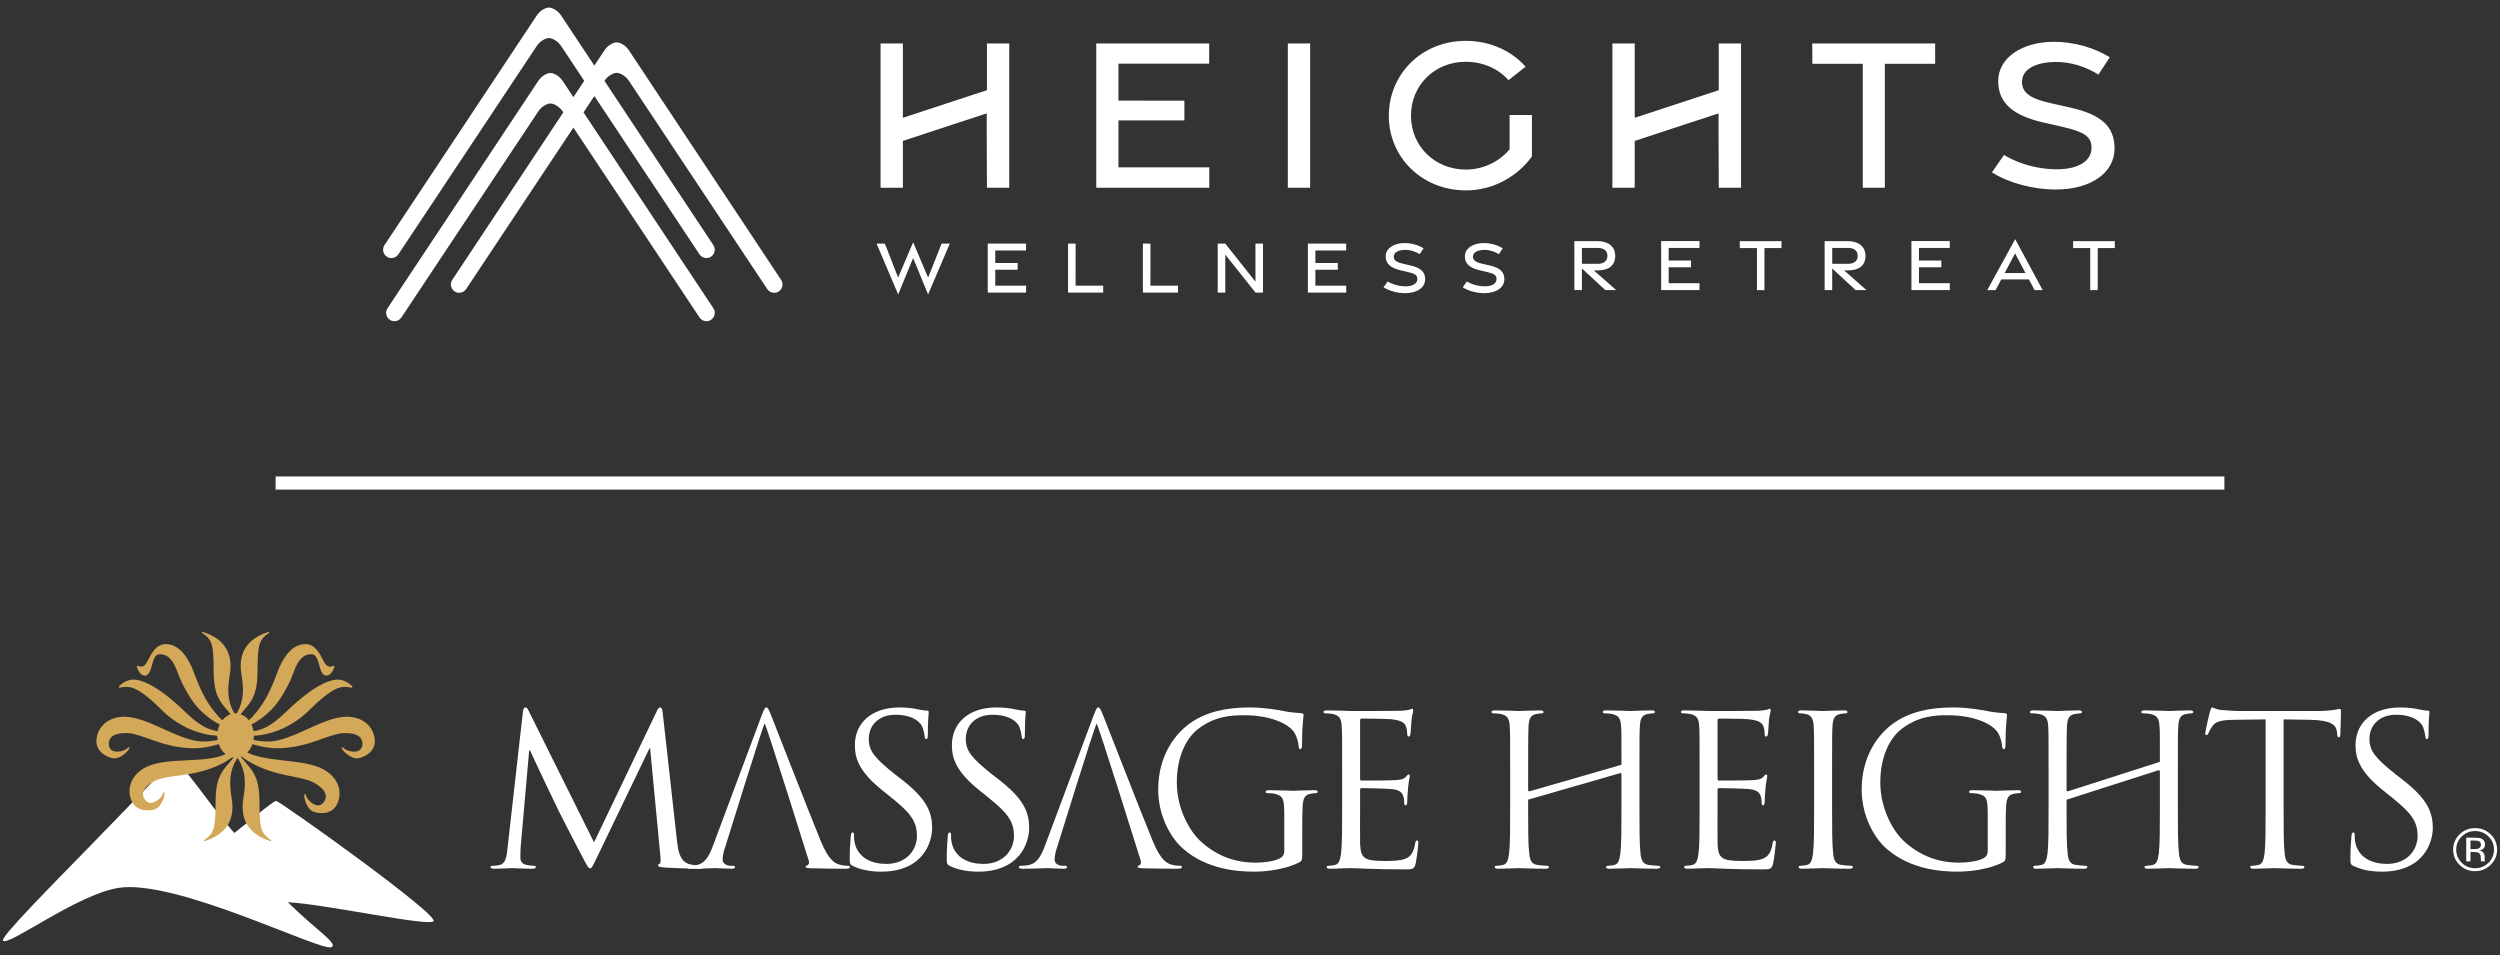
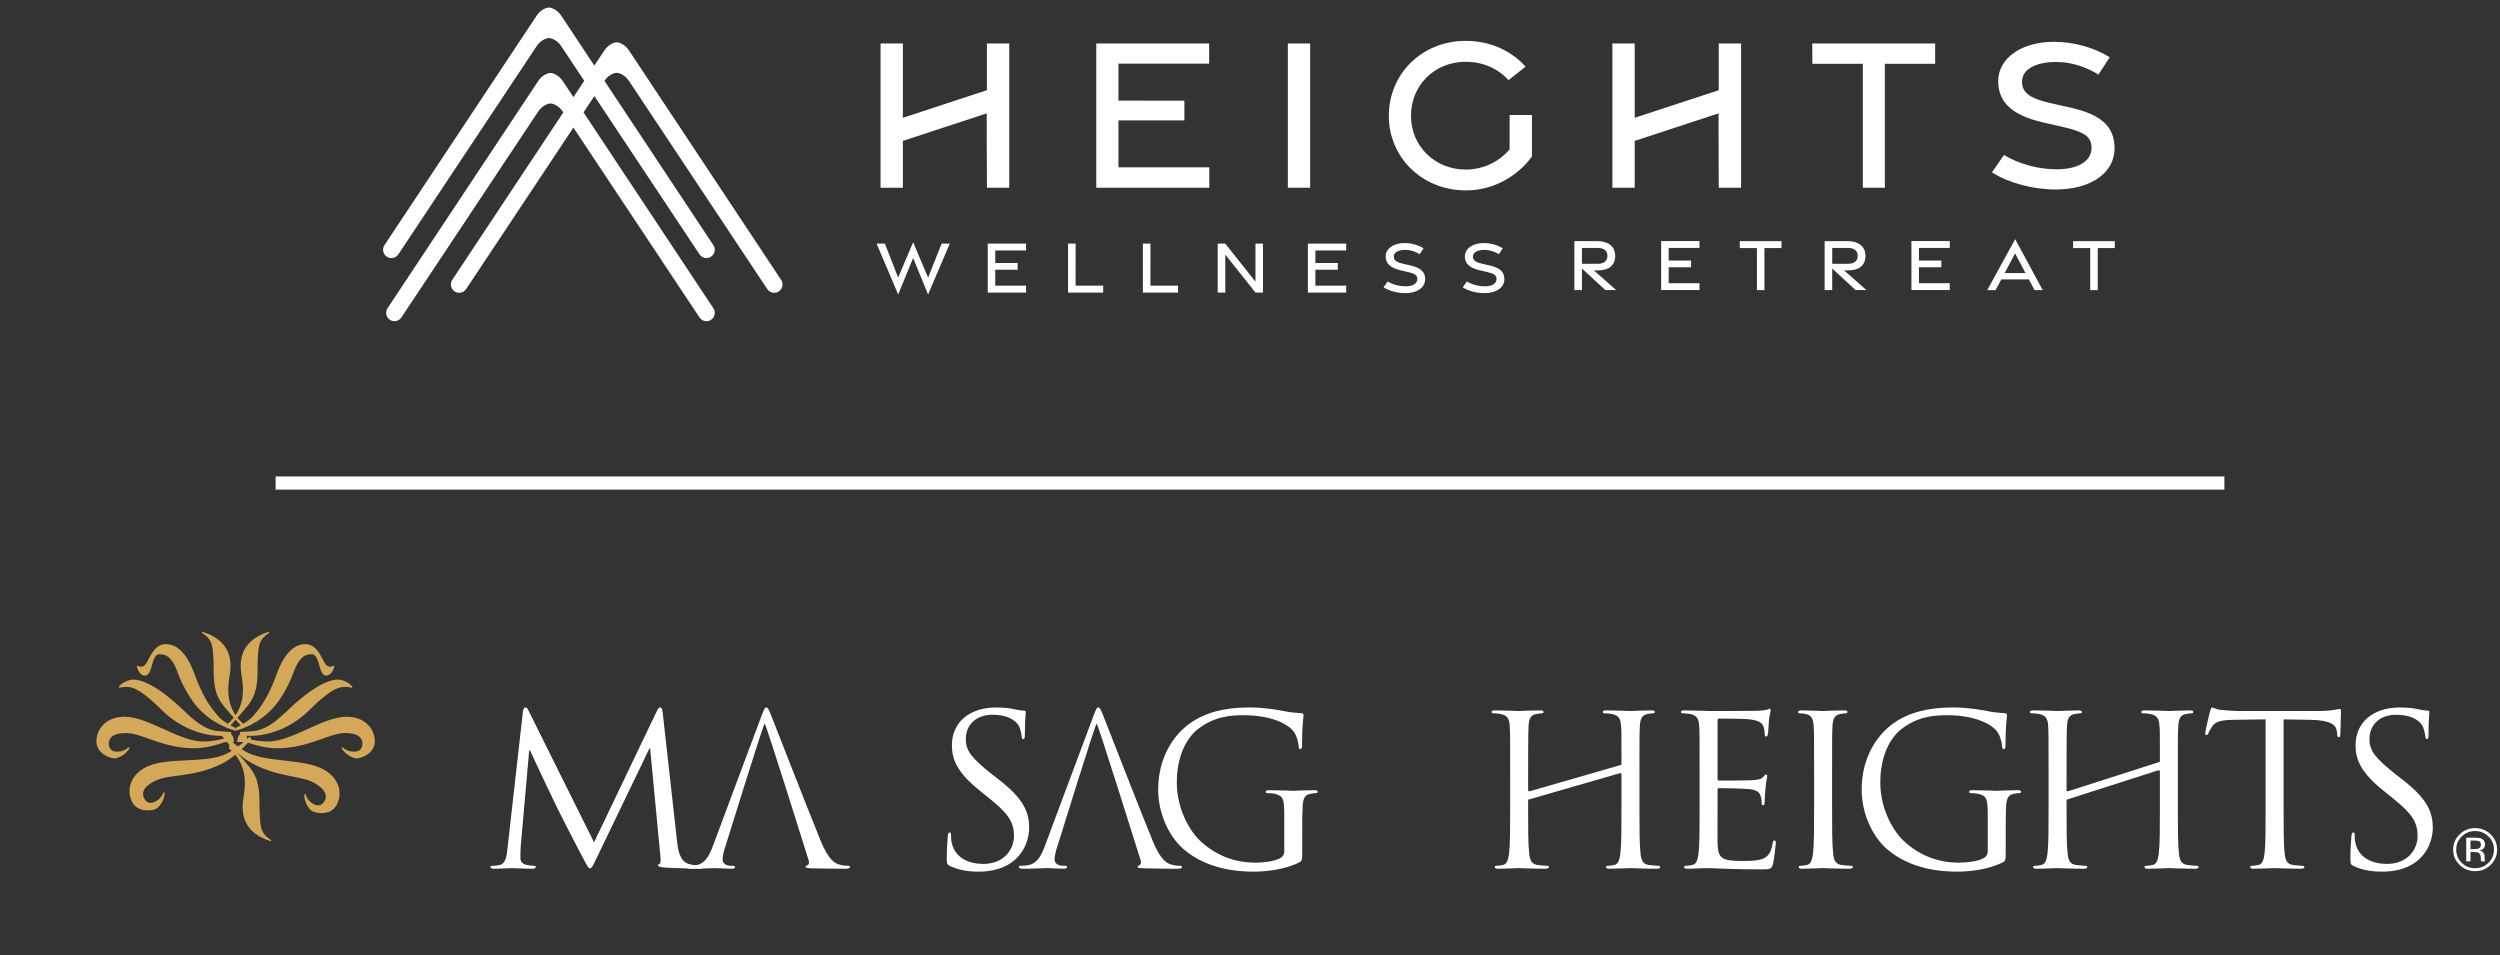
<svg xmlns="http://www.w3.org/2000/svg" width="322" height="123" viewBox="0 0 322 123" fill="none">
  <rect x="0" y="0" width="322" height="123" fill="#333333" stroke="none" />
  <g clip-path="url(#clip0_12362_45416)">
    <path d="M112.902 31.377H113.973L115.68 35.753L117.613 31.204L119.541 35.753L121.28 31.377H122.334L119.535 37.925L117.613 33.235L115.684 37.925L112.904 31.377H112.902ZM127.218 37.684H132.159V36.793H128.189V34.741H131.071V33.877L128.189 33.873V32.26H132.155V31.375H127.22V37.682L127.218 37.684ZM137.566 37.684H142.091V36.795H138.537L138.541 31.377H137.566V37.684ZM147.203 37.684H151.728V36.795H148.174L148.178 31.377H147.203V37.684ZM156.842 37.684H157.817V32.793L161.708 37.684H162.674V31.377H161.704V36.278L157.813 31.377H156.84V37.684H156.842ZM168.452 37.684H173.393V36.793H169.422V34.741H172.305V33.877L169.422 33.873V32.26H173.388V31.375H168.454V37.682L168.452 37.684ZM178.2 37.01C178.934 37.475 179.999 37.764 181.021 37.759C182.53 37.755 183.565 37.027 183.561 35.956C183.557 34.996 182.969 34.481 181.626 34.18L180.735 33.979C179.907 33.789 179.517 33.548 179.513 33.061C179.507 32.501 180.112 32.193 180.98 32.185C181.662 32.181 182.3 32.394 182.856 32.737L183.352 31.98C182.699 31.576 181.808 31.3 180.892 31.304C179.501 31.312 178.469 32.011 178.474 33.034C178.478 33.963 179.103 34.525 180.455 34.831L181.287 35.021C182.212 35.234 182.567 35.431 182.555 35.96C182.542 36.536 181.946 36.87 181.065 36.879C180.262 36.885 179.4 36.657 178.727 36.253L178.2 37.013M188.399 37.01C189.133 37.475 190.198 37.764 191.221 37.759C192.727 37.755 193.765 37.027 193.761 35.956C193.756 34.996 193.169 34.481 191.826 34.18L190.935 33.979C190.106 33.789 189.717 33.548 189.713 33.061C189.707 32.501 190.311 32.193 191.179 32.185C191.861 32.181 192.499 32.394 193.056 32.737L193.551 31.98C192.899 31.576 192.008 31.3 191.091 31.304C189.7 31.312 188.669 32.011 188.673 33.034C188.677 33.963 189.303 34.525 190.654 34.831L191.487 35.021C192.411 35.234 192.767 35.431 192.754 35.96C192.742 36.536 192.146 36.87 191.265 36.879C190.462 36.885 189.6 36.657 188.926 36.253L188.399 37.013M203.753 31.934H205.811C206.539 31.934 207.037 32.27 207.037 32.954C207.037 33.639 206.537 33.977 205.811 33.977H203.753V31.934ZM208.167 37.364L205.286 34.825H205.811C207.194 34.825 208.037 34.201 208.037 32.956C208.037 31.712 207.112 31.057 205.736 31.057H202.778V37.364H203.753V34.58L206.769 37.364H208.165H208.167ZM213.955 31.057V37.364H218.896V36.473H214.925V34.421H217.808V33.557L214.925 33.553V31.938H218.891V31.053H213.957L213.955 31.057ZM224.083 31.057L224.09 31.948H226.294V37.366H227.259V31.948H229.457V31.057H224.083ZM235.99 31.934H238.048C238.776 31.934 239.274 32.27 239.274 32.954C239.274 33.639 238.774 33.977 238.048 33.977H235.99V31.934ZM240.401 37.364L237.521 34.825H238.046C239.429 34.825 240.272 34.201 240.272 32.956C240.272 31.712 239.347 31.057 237.971 31.057H235.013V37.364H235.988V34.58L239.004 37.364H240.399H240.401ZM246.192 31.057V37.364H251.132V36.473H247.162V34.421H250.045V33.557L247.162 33.553V31.938H251.128V31.053H246.194L246.192 31.057ZM258.201 35.17H260.884L259.546 32.634L258.201 35.17ZM259.556 30.804L263.1 37.368H262.049L261.319 35.983H257.768L257.027 37.368H255.956L259.554 30.804H259.556ZM267.013 31.057L267.017 31.948H269.222V37.366H270.187V31.948H272.387V31.057H267.013ZM141.198 24.177H155.755V21.554H144.057V15.509H152.548V12.969L144.057 12.957V8.202H155.74V5.594H141.2V24.175L141.198 24.177ZM165.873 24.179H168.747V5.598H165.873V24.179ZM178.879 14.913C178.879 20.261 183.143 24.522 188.824 24.522C192.334 24.522 195.434 22.73 197.312 20.159V14.814H194.438V19.23C193.037 20.914 190.905 21.841 188.818 21.841C184.814 21.841 181.735 18.839 181.735 14.909C181.735 10.978 184.776 7.957 188.78 7.957C191.035 7.957 192.984 8.855 194.296 10.325L196.497 8.589C194.675 6.55 191.964 5.263 188.788 5.263C183.107 5.263 178.882 9.545 178.882 14.913M239.927 24.179H242.767V8.219H249.248V5.596H233.417L233.434 8.219H239.927V24.177V24.179ZM264.878 24.403C269.318 24.389 272.37 22.247 272.356 19.092C272.341 16.26 270.611 14.747 266.66 13.858L264.039 13.268C261.598 12.71 260.449 12.001 260.435 10.564C260.418 8.911 262.196 8.006 264.754 7.98C266.76 7.966 268.641 8.6 270.281 9.604L271.739 7.374C269.816 6.186 267.193 5.37 264.488 5.385C260.391 5.408 257.351 7.466 257.368 10.484C257.383 13.218 259.221 14.877 263.198 15.779L265.652 16.339C268.379 16.967 269.425 17.544 269.387 19.105C269.35 20.799 267.595 21.784 264.999 21.807C262.633 21.826 260.096 21.155 258.111 19.964L256.561 22.201C258.723 23.566 261.857 24.418 264.875 24.407L264.878 24.403ZM127.116 5.598V11.618L116.291 15.174V5.598H113.417V24.179H116.291V18.149L127.091 14.603V17.166L127.116 24.179H129.99V5.598H127.116ZM221.376 5.598V11.618L210.551 15.174V5.598H207.677V24.179H210.551V18.149L221.351 14.603V17.166L221.376 24.179H224.251V5.598H221.376ZM50.805 41.37C51.163 41.37 51.497 41.192 51.696 40.893C56.344 33.902 69.33 14.348 69.33 14.348C69.637 13.883 70.06 13.572 70.52 13.398C70.763 13.308 71.032 13.308 71.275 13.398C71.737 13.57 72.16 13.883 72.468 14.348C72.468 14.348 85.453 33.902 90.101 40.893C90.3 41.192 90.635 41.37 90.993 41.37C91.848 41.37 92.358 40.418 91.886 39.707L72.468 10.417C72.16 9.953 71.737 9.641 71.275 9.468C71.032 9.378 70.763 9.378 70.52 9.468C70.058 9.639 69.637 9.953 69.33 10.417L49.912 39.705C49.439 40.416 49.951 41.368 50.805 41.368V41.37ZM50.414 33.239C50.771 33.239 51.106 33.063 51.305 32.764C55.771 26.049 69.135 5.922 69.135 5.922C69.443 5.458 69.863 5.146 70.326 4.972C70.568 4.882 70.838 4.882 71.081 4.972C71.543 5.144 71.963 5.458 72.271 5.922C72.271 5.922 85.635 26.049 90.101 32.764C90.3 33.063 90.633 33.239 90.99 33.239C91.846 33.239 92.356 32.287 91.884 31.576L72.271 1.994C71.963 1.529 71.543 1.218 71.081 1.044C70.838 0.954 70.568 0.954 70.326 1.044C69.863 1.216 69.443 1.529 69.135 1.994L49.52 31.576C49.048 32.289 49.558 33.239 50.414 33.239ZM59.145 37.711C59.502 37.711 59.837 37.535 60.036 37.236C64.506 30.513 77.862 10.403 77.862 10.403C78.17 9.938 78.59 9.627 79.052 9.453C79.295 9.363 79.563 9.363 79.808 9.453C80.27 9.625 80.69 9.938 81 10.403C81 10.403 94.356 30.515 98.826 37.236C99.025 37.535 99.358 37.711 99.715 37.711C100.571 37.711 101.081 36.759 100.608 36.048L80.998 6.472C80.69 6.008 80.268 5.696 79.805 5.523C79.563 5.433 79.293 5.433 79.05 5.523C78.588 5.694 78.168 6.008 77.86 6.472L58.252 36.048C57.779 36.761 58.291 37.711 59.145 37.711Z" fill="white" />
  </g>
  <line x1="286.5" y1="62.214" x2="35.5" y2="62.214" stroke="white" stroke-width="1.694" />
-   <path fill-rule="evenodd" clip-rule="evenodd" d="M35.57 103.157C35.161 103.168 31.821 106.028 30.179 107.286C26.556 103.202 23.55 98.14 22.368 98.12C22.039 98.114 17.296 103.125 12.009 108.547C6.293 114.408 0.029 120.728 0.388 121.156C1.054 121.948 9.846 115.248 15.225 114.364C22.599 113.151 41.301 122.59 42.679 121.997C43.651 121.58 40.694 119.782 37.071 116.205C41.909 116.456 55.051 119.339 55.834 118.669C56.723 117.907 35.979 103.147 35.57 103.157Z" fill="white" />
-   <path fill-rule="evenodd" clip-rule="evenodd" d="M31.683 96.391C31.32 96.754 29.651 98.06 29.651 100.814C29.651 102.264 29.941 102.917 29.941 103.932C29.941 106.614 28.126 107.775 26.311 108.355L26.239 108.246C26.674 107.92 27.291 107.557 27.546 106.614C27.691 106.035 27.763 104.875 27.763 103.859C27.763 101.757 27.836 100.307 29.07 98.784C30.485 97.043 31.392 96.174 31.683 95.885V96.391Z" fill="#D4A859" />
  <path fill-rule="evenodd" clip-rule="evenodd" d="M29.506 95.885C29.797 96.174 30.703 97.043 32.119 98.784C33.354 100.307 33.425 101.757 33.425 103.859C33.425 104.875 33.498 106.035 33.644 106.614C33.898 107.557 34.515 107.92 34.95 108.246L34.878 108.355C33.062 107.775 31.249 106.614 31.249 103.932C31.249 102.917 31.538 102.264 31.538 100.814C31.538 98.06 29.869 96.754 29.506 96.391V95.885Z" fill="#D4A859" />
  <path fill-rule="evenodd" clip-rule="evenodd" d="M32.359 95.201C32.038 95.529 30.53 97.361 28.659 98.32C24.977 100.206 21.757 99.656 19.948 100.583C18.205 101.476 18.31 102.318 18.575 102.835C18.774 103.222 19.233 103.638 19.944 103.274C20.59 102.944 20.877 102.551 21.068 102.047L21.213 102.094C21.206 102.953 20.599 103.916 20.082 104.18C19.566 104.446 17.718 104.658 17.022 103.305C16.292 101.885 16.663 99.903 18.793 98.811C21.507 97.422 26.517 98.44 29.23 97.05C30.715 96.289 31.55 95.373 32.194 94.88L32.359 95.201Z" fill="#D4A859" />
  <path fill-rule="evenodd" clip-rule="evenodd" d="M31.797 95.578H30.564C30.564 94.708 30.927 94.346 31.797 94.272V95.578ZM31.436 93.838C31.144 93.548 30.238 92.678 28.822 90.937C27.588 89.415 27.515 87.965 27.515 85.862C27.515 84.847 27.443 83.688 27.298 83.107C27.043 82.165 26.426 81.803 25.991 81.475L26.063 81.367C27.878 81.947 29.694 83.107 29.694 85.79C29.694 86.805 29.402 87.458 29.402 88.908C29.402 91.663 31.072 92.968 31.436 93.331L31.436 93.838ZM30.344 94.128C28.167 93.476 26.861 92.533 25.772 91.446C24.61 90.322 23.449 88.183 22.868 86.587C22.069 84.339 21.125 84.267 20.545 84.267C20.255 84.267 19.892 84.412 19.602 85.573C19.347 86.587 19.094 87.022 18.658 87.022C18.077 87.022 17.714 86.261 17.606 85.826L17.714 85.717C17.823 85.826 18.004 85.862 18.149 85.862C18.585 85.862 18.803 85.573 19.166 84.847C19.783 83.615 20.4 82.963 21.343 82.963C22.795 82.963 24.066 84.122 25.046 86.805C26.062 89.56 26.933 90.937 28.167 92.315C28.748 92.968 30.054 93.62 30.344 93.765L30.344 94.128ZM29.764 95.288C29.33 95.433 27.151 96.376 25.047 96.376C20.908 96.376 18.295 94.418 16.262 94.418C14.303 94.418 14.012 95.216 14.012 95.795C14.012 96.23 14.229 96.811 15.029 96.811C15.755 96.811 16.19 96.593 16.59 96.23L16.698 96.339C16.299 97.101 15.318 97.681 14.739 97.681C14.158 97.681 12.416 97.028 12.416 95.505C12.416 93.911 13.649 92.315 16.045 92.315C19.094 92.315 23.085 95.505 26.135 95.505C27.805 95.505 28.966 95.07 29.764 94.926L29.764 95.288ZM29.764 94.635C29.33 94.708 28.966 94.78 28.531 94.78C25.409 94.78 22.651 93.258 20.836 91.446C18.223 88.835 17.061 88.472 16.335 88.472C15.828 88.472 15.573 88.546 15.391 88.581L15.281 88.472C15.573 88.037 16.481 87.53 17.134 87.53C18.295 87.53 20.327 88.327 23.667 91.518C25.119 92.895 26.57 94.201 28.604 94.201C28.821 94.201 29.184 94.272 29.764 94.272V94.635Z" fill="#D4A859" />
  <path fill-rule="evenodd" clip-rule="evenodd" d="M28.708 94.386C29.317 94.919 30.09 95.889 31.523 96.746C34.139 98.311 39.206 97.62 41.821 99.185C43.876 100.414 44.116 102.416 43.295 103.784C42.512 105.09 40.682 104.757 40.184 104.458C39.686 104.162 39.142 103.16 39.192 102.303L39.341 102.265C39.497 102.781 39.76 103.191 40.382 103.563C41.066 103.973 41.552 103.587 41.776 103.214C42.075 102.716 42.235 101.882 40.553 100.877C38.81 99.835 35.56 100.174 32.011 98.052C30.204 96.972 28.82 95.046 28.521 94.698L28.708 94.386Z" fill="#D4A859" />
  <path fill-rule="evenodd" clip-rule="evenodd" d="M28.894 94.272C29.764 94.346 30.128 94.708 30.128 95.578H28.894V94.272ZM29.256 93.331C29.62 92.968 31.289 91.663 31.289 88.908C31.289 87.458 31 86.805 31 85.79C31 83.107 32.813 81.947 34.629 81.367L34.701 81.475C34.265 81.803 33.649 82.165 33.393 83.107C33.248 83.688 33.176 84.847 33.176 85.862C33.176 87.965 33.104 89.415 31.871 90.937C30.454 92.678 29.547 93.548 29.256 93.838V93.331ZM30.344 93.765C30.635 93.62 31.942 92.968 32.523 92.315C33.757 90.937 34.628 89.56 35.644 86.805C36.625 84.122 37.895 82.963 39.347 82.963C40.289 82.963 40.907 83.615 41.525 84.847C41.889 85.573 42.105 85.862 42.541 85.862C42.686 85.862 42.867 85.827 42.976 85.717L43.085 85.827C42.976 86.261 42.612 87.022 42.032 87.022C41.597 87.022 41.343 86.587 41.088 85.573C40.797 84.412 40.434 84.267 40.145 84.267C39.565 84.267 38.62 84.339 37.821 86.587C37.241 88.183 36.08 90.322 34.918 91.446C33.83 92.533 32.523 93.476 30.344 94.128L30.344 93.765ZM30.926 94.926C31.724 95.07 32.886 95.505 34.556 95.505C37.605 95.505 41.597 92.315 44.647 92.315C47.042 92.315 48.276 93.911 48.276 95.505C48.276 97.028 46.533 97.681 45.953 97.681C45.371 97.681 44.392 97.101 43.993 96.339L44.102 96.23C44.501 96.593 44.936 96.811 45.662 96.811C46.462 96.811 46.679 96.23 46.679 95.795C46.679 95.216 46.388 94.418 44.428 94.418C42.396 94.418 39.782 96.376 35.644 96.376C33.538 96.376 31.362 95.433 30.926 95.288L30.926 94.926ZM30.926 94.272C31.507 94.272 31.871 94.201 32.087 94.201C34.12 94.201 35.572 92.895 37.024 91.518C40.363 88.327 42.396 87.53 43.557 87.53C44.21 87.53 45.118 88.037 45.408 88.472L45.299 88.581C45.118 88.546 44.863 88.472 44.356 88.472C43.63 88.472 42.468 88.835 39.855 91.446C38.039 93.258 35.281 94.78 32.16 94.78C31.724 94.78 31.362 94.708 30.926 94.635V94.272Z" fill="#D4A859" />
-   <path fill-rule="evenodd" clip-rule="evenodd" d="M32.701 94.737C32.701 96.313 31.646 97.59 30.345 97.59C29.046 97.59 27.991 96.313 27.991 94.737C27.991 93.162 29.046 91.885 30.345 91.885C31.646 91.885 32.701 93.162 32.701 94.737Z" fill="#D4A859" />
  <path fill-rule="evenodd" clip-rule="evenodd" d="M87.209 108.412C87.32 109.382 87.512 110.894 88.698 111.272C89.497 111.515 90.214 111.515 90.49 111.515C90.629 111.515 90.712 111.542 90.712 111.651C90.712 111.813 90.462 111.893 90.132 111.893C89.525 111.893 86.548 111.813 85.527 111.731C84.894 111.676 84.756 111.593 84.756 111.46C84.756 111.354 84.811 111.299 84.949 111.272C85.087 111.246 85.115 110.786 85.059 110.3L83.735 96.382H83.653L76.898 110.408C76.318 111.593 76.235 111.838 75.988 111.838C75.795 111.838 75.657 111.569 75.134 110.597C74.416 109.275 72.045 104.609 71.907 104.34C71.66 103.851 68.573 97.377 68.269 96.65H68.158L67.056 109.167C67.028 109.602 67.028 110.086 67.028 110.545C67.028 110.947 67.332 111.299 67.744 111.38C68.213 111.488 68.627 111.515 68.793 111.515C68.902 111.515 69.014 111.569 69.014 111.651C69.014 111.838 68.847 111.893 68.517 111.893C67.497 111.893 66.174 111.813 65.952 111.813C65.704 111.813 64.381 111.893 63.637 111.893C63.362 111.893 63.169 111.838 63.169 111.651C63.169 111.569 63.306 111.515 63.444 111.515C63.665 111.515 63.857 111.515 64.272 111.434C65.18 111.272 65.264 110.221 65.374 109.197L67.359 91.607C67.414 91.31 67.497 91.122 67.663 91.122C67.829 91.122 67.938 91.228 68.075 91.525L76.512 108.494L84.617 91.551C84.729 91.31 84.838 91.122 85.031 91.122C85.224 91.122 85.307 91.336 85.362 91.849L87.209 108.412Z" fill="white" />
  <path fill-rule="evenodd" clip-rule="evenodd" d="M98.093 92.173C98.424 91.284 98.532 91.122 98.699 91.122C98.865 91.122 98.974 91.256 99.304 92.092C99.718 93.116 104.046 104.259 105.728 108.358C106.722 110.76 107.52 111.191 108.098 111.354C108.515 111.488 108.928 111.515 109.203 111.515C109.367 111.515 109.478 111.542 109.478 111.676C109.478 111.838 109.23 111.893 108.928 111.893C108.515 111.893 106.502 111.893 104.599 111.838C104.075 111.813 103.771 111.813 103.771 111.651C103.771 111.542 103.854 111.488 103.964 111.46C104.131 111.407 104.295 111.164 104.131 110.732C104.131 110.732 98.647 93.192 98.488 93.194C98.33 93.194 93.461 108.925 93.461 108.925C93.213 109.602 93.075 110.246 93.075 110.732C93.075 111.272 93.653 111.515 94.121 111.515H94.397C94.591 111.515 94.673 111.569 94.673 111.676C94.673 111.838 94.508 111.893 94.26 111.893C93.598 111.893 92.413 111.813 92.11 111.813C91.806 111.813 90.289 111.893 88.994 111.893C88.636 111.893 88.47 111.838 88.47 111.676C88.47 111.569 88.58 111.515 88.718 111.515C88.912 111.515 89.298 111.488 89.517 111.46C90.786 111.299 91.338 110.275 91.834 108.925L98.093 92.173Z" fill="white" />
  <path fill-rule="evenodd" clip-rule="evenodd" d="M140.852 92.173C141.182 91.284 141.291 91.122 141.458 91.122C141.623 91.122 141.733 91.256 142.064 92.092C142.478 93.116 146.806 104.259 148.488 108.358C149.481 110.76 150.28 111.191 150.859 111.354C151.272 111.488 151.688 111.515 151.961 111.515C152.127 111.515 152.239 111.542 152.239 111.676C152.239 111.838 151.989 111.893 151.688 111.893C151.272 111.893 149.26 111.893 147.358 111.838C146.834 111.813 146.531 111.813 146.531 111.651C146.531 111.542 146.614 111.488 146.724 111.46C146.889 111.407 147.054 111.164 146.889 110.732C146.889 110.732 141.405 93.192 141.248 93.194C141.089 93.194 136.219 108.925 136.219 108.925C135.971 109.602 135.833 110.246 135.833 110.732C135.833 111.272 136.412 111.515 136.881 111.515H137.157C137.349 111.515 137.432 111.569 137.432 111.676C137.432 111.838 137.266 111.893 137.02 111.893C136.358 111.893 135.171 111.813 134.869 111.813C134.566 111.813 133.048 111.893 131.752 111.893C131.395 111.893 131.229 111.838 131.229 111.676C131.229 111.569 131.339 111.515 131.477 111.515C131.67 111.515 132.056 111.488 132.276 111.46C133.545 111.299 134.097 110.275 134.593 108.925L140.852 92.173Z" fill="white" />
-   <path fill-rule="evenodd" clip-rule="evenodd" d="M109.858 111.542C109.473 111.354 109.445 111.246 109.445 110.518C109.445 109.167 109.556 108.088 109.582 107.656C109.61 107.36 109.666 107.225 109.803 107.225C109.969 107.225 109.996 107.307 109.996 107.522C109.996 107.765 109.996 108.143 110.079 108.52C110.494 110.518 112.313 111.272 114.158 111.272C116.805 111.272 118.101 109.411 118.101 107.683C118.101 105.824 117.302 104.743 114.932 102.829L113.691 101.83C110.769 99.484 110.106 97.812 110.106 95.977C110.106 93.089 112.313 91.122 115.813 91.122C116.889 91.122 117.688 91.228 118.378 91.391C118.902 91.498 119.123 91.525 119.343 91.525C119.563 91.525 119.619 91.579 119.619 91.714C119.619 91.849 119.508 92.74 119.508 94.574C119.508 95.006 119.452 95.194 119.316 95.194C119.15 95.194 119.123 95.059 119.095 94.844C119.067 94.52 118.902 93.792 118.737 93.494C118.572 93.198 117.826 92.062 115.29 92.062C113.388 92.062 111.899 93.226 111.899 95.194C111.899 96.731 112.671 97.648 115.263 99.727L116.033 100.318C119.288 102.829 120.059 104.5 120.059 106.66C120.059 107.765 119.619 109.815 117.716 111.139C116.53 111.948 115.042 112.269 113.553 112.269C112.256 112.269 110.989 112.081 109.858 111.542Z" fill="white" />
  <path fill-rule="evenodd" clip-rule="evenodd" d="M122.355 111.542C121.969 111.354 121.941 111.246 121.941 110.518C121.941 109.167 122.051 108.088 122.08 107.656C122.108 107.36 122.163 107.225 122.3 107.225C122.466 107.225 122.493 107.307 122.493 107.522C122.493 107.765 122.493 108.143 122.577 108.52C122.99 110.518 124.809 111.272 126.656 111.272C129.304 111.272 130.599 109.411 130.599 107.683C130.599 105.824 129.8 104.743 127.428 102.829L126.189 101.83C123.265 99.484 122.604 97.812 122.604 95.977C122.604 93.089 124.809 91.122 128.31 91.122C129.385 91.122 130.186 91.228 130.874 91.391C131.4 91.498 131.619 91.525 131.841 91.525C132.059 91.525 132.116 91.579 132.116 91.714C132.116 91.849 132.005 92.74 132.005 94.572C132.005 95.006 131.95 95.194 131.812 95.194C131.646 95.194 131.619 95.059 131.592 94.844C131.564 94.52 131.4 93.792 131.233 93.494C131.067 93.198 130.323 92.062 127.787 92.062C125.884 92.062 124.397 93.226 124.397 95.194C124.397 96.731 125.167 97.648 127.759 99.727L128.531 100.318C131.784 102.829 132.556 104.5 132.556 106.66C132.556 107.765 132.116 109.815 130.213 111.139C129.027 111.948 127.538 112.269 126.05 112.269C124.754 112.269 123.486 112.081 122.355 111.542Z" fill="white" />
  <path fill-rule="evenodd" clip-rule="evenodd" d="M165.414 105.013C165.414 102.829 165.276 102.532 164.173 102.235C163.954 102.18 163.484 102.155 163.235 102.155C163.125 102.155 163.014 102.1 163.014 101.99C163.014 101.83 163.153 101.777 163.456 101.777C164.697 101.777 166.434 101.856 166.572 101.856C166.709 101.856 168.446 101.777 169.274 101.777C169.578 101.777 169.714 101.83 169.714 101.99C169.714 102.1 169.604 102.155 169.495 102.155C169.301 102.155 169.136 102.18 168.804 102.235C168.061 102.369 167.841 102.829 167.784 103.771C167.73 104.636 167.73 105.445 167.73 106.578V109.602C167.73 110.814 167.702 110.867 167.372 111.056C165.607 111.975 163.125 112.269 161.527 112.269C159.431 112.269 155.516 112.001 152.457 109.382C150.774 107.956 149.175 105.067 149.175 101.695C149.175 97.378 151.325 94.331 153.779 92.819C156.261 91.31 158.989 91.122 161.113 91.122C162.851 91.122 164.807 91.471 165.332 91.579C165.911 91.714 166.874 91.822 167.566 91.849C167.841 91.876 167.896 91.982 167.896 92.092C167.896 92.467 167.702 93.224 167.702 95.921C167.702 96.354 167.648 96.489 167.455 96.489C167.316 96.489 167.289 96.327 167.26 96.084C167.234 95.707 167.096 94.951 166.682 94.305C165.994 93.279 163.761 92.12 160.204 92.12C158.467 92.12 156.399 92.28 154.303 93.9C152.704 95.141 151.574 97.596 151.574 100.751C151.574 104.554 153.532 107.307 154.497 108.223C156.674 110.3 159.184 111.111 161.72 111.111C162.713 111.111 164.146 110.947 164.862 110.545C165.221 110.355 165.414 110.058 165.414 109.602L165.414 105.013Z" fill="white" />
-   <path fill-rule="evenodd" clip-rule="evenodd" d="M172.868 99.321C172.868 95.114 172.868 94.358 172.812 93.494C172.756 92.578 172.537 92.146 171.627 91.958C171.406 91.903 170.937 91.876 170.688 91.876C170.578 91.876 170.469 91.822 170.469 91.714C170.469 91.552 170.605 91.498 170.909 91.498C172.149 91.498 173.887 91.579 174.025 91.579C174.217 91.579 179.705 91.579 180.339 91.552C180.864 91.526 181.304 91.471 181.524 91.417C181.661 91.391 181.772 91.284 181.91 91.284C181.992 91.284 182.02 91.391 182.02 91.526C182.02 91.714 181.882 92.038 181.799 92.793C181.772 93.063 181.717 94.251 181.661 94.572C181.634 94.71 181.579 94.871 181.469 94.871C181.304 94.871 181.249 94.736 181.249 94.521C181.249 94.331 181.221 93.873 181.083 93.55C180.89 93.116 180.614 92.793 179.126 92.631C178.658 92.578 175.652 92.551 175.348 92.551C175.239 92.551 175.182 92.631 175.182 92.819V100.264C175.182 100.455 175.211 100.536 175.348 100.536C175.706 100.536 179.099 100.536 179.733 100.482C180.394 100.428 180.78 100.374 181.028 100.105C181.221 99.888 181.331 99.753 181.442 99.753C181.524 99.753 181.579 99.807 181.579 99.967C181.579 100.132 181.442 100.591 181.358 101.48C181.304 102.02 181.249 103.018 181.249 103.206C181.249 103.423 181.249 103.72 181.056 103.72C180.917 103.72 180.864 103.612 180.864 103.476C180.864 103.206 180.864 102.937 180.752 102.585C180.642 102.208 180.394 101.75 179.319 101.641C178.574 101.562 175.844 101.507 175.376 101.507C175.239 101.507 175.182 101.588 175.182 101.695V104.071C175.182 104.989 175.156 108.116 175.182 108.682C175.266 110.545 175.679 110.894 178.379 110.894C179.099 110.894 180.312 110.894 181.028 110.597C181.744 110.3 182.075 109.763 182.267 108.656C182.324 108.359 182.379 108.251 182.517 108.251C182.682 108.251 182.682 108.468 182.682 108.656C182.682 108.872 182.462 110.707 182.324 111.272C182.129 111.975 181.91 111.975 180.835 111.975C176.671 111.975 174.824 111.814 174.025 111.814C173.97 111.814 173.501 111.838 172.923 111.838C172.372 111.866 171.737 111.894 171.324 111.894C171.02 111.894 170.882 111.838 170.882 111.677C170.882 111.594 170.937 111.516 171.103 111.516C171.351 111.516 171.682 111.46 171.93 111.407C172.481 111.3 172.618 110.707 172.729 109.924C172.868 108.791 172.868 106.66 172.868 104.071V99.321Z" fill="white" />
  <path fill-rule="evenodd" clip-rule="evenodd" d="M211.162 104.071C211.162 106.66 211.162 108.791 211.298 109.923C211.38 110.706 211.546 111.299 212.375 111.407C212.76 111.46 213.365 111.516 213.615 111.516C213.78 111.516 213.834 111.593 213.834 111.676C213.834 111.813 213.697 111.893 213.394 111.893C211.877 111.893 210.139 111.813 210.001 111.813C209.862 111.813 208.127 111.893 207.301 111.893C206.997 111.893 206.859 111.838 206.859 111.676C206.859 111.593 206.916 111.516 207.081 111.516C207.329 111.516 207.658 111.46 207.909 111.407C208.458 111.299 208.597 110.706 208.704 109.923C208.844 108.791 208.844 106.66 208.844 104.071V99.738C208.844 99.632 208.762 99.576 208.677 99.576L196.989 102.948C196.908 102.948 196.823 102.975 196.823 103.109V104.071C196.823 106.66 196.823 108.791 196.963 109.923C197.046 110.706 197.209 111.299 198.036 111.407C198.422 111.46 199.029 111.516 199.279 111.516C199.443 111.516 199.498 111.593 199.498 111.676C199.498 111.813 199.36 111.893 199.056 111.893C197.541 111.893 195.803 111.813 195.667 111.813C195.528 111.813 193.79 111.893 192.965 111.893C192.661 111.893 192.524 111.838 192.524 111.676C192.524 111.593 192.578 111.516 192.744 111.516C192.993 111.516 193.323 111.46 193.571 111.407C194.122 111.299 194.259 110.706 194.371 109.923C194.508 108.791 194.508 106.66 194.508 104.071V99.32C194.508 95.114 194.508 94.358 194.452 93.494C194.397 92.578 194.178 92.146 193.268 91.958C193.047 91.903 192.578 91.876 192.33 91.876C192.219 91.876 192.109 91.822 192.109 91.714C192.109 91.551 192.247 91.498 192.55 91.498C193.79 91.498 195.528 91.579 195.667 91.579C195.803 91.579 197.541 91.498 198.37 91.498C198.67 91.498 198.81 91.551 198.81 91.714C198.81 91.822 198.697 91.876 198.588 91.876C198.395 91.876 198.229 91.903 197.898 91.958C197.156 92.092 196.934 92.551 196.879 93.494C196.823 94.358 196.823 96.986 196.823 101.194V101.761C196.823 101.896 196.908 101.924 196.989 101.924L208.677 98.551C208.762 98.551 208.844 98.524 208.844 98.39V97.823C208.844 93.616 208.844 94.358 208.791 93.494C208.733 92.578 208.513 92.146 207.604 91.958C207.383 91.903 206.916 91.876 206.664 91.876C206.557 91.876 206.444 91.822 206.444 91.714C206.444 91.551 206.582 91.498 206.888 91.498C208.127 91.498 209.862 91.579 210.001 91.579C210.139 91.579 211.877 91.498 212.705 91.498C213.008 91.498 213.144 91.551 213.144 91.714C213.144 91.822 213.036 91.876 212.924 91.876C212.732 91.876 212.566 91.903 212.234 91.958C211.491 92.092 211.271 92.551 211.214 93.494C211.162 94.358 211.162 95.114 211.162 99.32L211.162 104.071Z" fill="white" />
  <path fill-rule="evenodd" clip-rule="evenodd" d="M218.908 99.321C218.908 95.114 218.908 94.358 218.854 93.494C218.797 92.578 218.576 92.146 217.667 91.958C217.446 91.903 216.977 91.876 216.731 91.876C216.62 91.876 216.508 91.822 216.508 91.714C216.508 91.552 216.646 91.498 216.949 91.498C218.192 91.498 219.928 91.579 220.066 91.579C220.259 91.579 225.744 91.579 226.378 91.552C226.904 91.526 227.344 91.471 227.564 91.417C227.705 91.391 227.813 91.284 227.95 91.284C228.032 91.284 228.061 91.391 228.061 91.526C228.061 91.714 227.923 92.038 227.839 92.793C227.813 93.063 227.759 94.251 227.705 94.574C227.675 94.71 227.619 94.871 227.508 94.871C227.344 94.871 227.29 94.736 227.29 94.521C227.29 94.331 227.261 93.873 227.123 93.55C226.931 93.116 226.654 92.793 225.166 92.631C224.698 92.578 221.692 92.551 221.388 92.551C221.278 92.551 221.223 92.631 221.223 92.819V100.264C221.223 100.455 221.251 100.536 221.388 100.536C221.75 100.536 225.138 100.536 225.772 100.482C226.433 100.428 226.819 100.374 227.068 100.105C227.261 99.888 227.372 99.755 227.482 99.755C227.564 99.755 227.619 99.807 227.619 99.967C227.619 100.132 227.482 100.591 227.399 101.48C227.344 102.02 227.29 103.018 227.29 103.206C227.29 103.423 227.29 103.72 227.094 103.72C226.96 103.72 226.903 103.612 226.903 103.476C226.903 103.206 226.904 102.937 226.793 102.585C226.681 102.208 226.433 101.75 225.357 101.641C224.614 101.562 221.885 101.507 221.417 101.507C221.278 101.507 221.223 101.588 221.223 101.695V104.071C221.223 104.989 221.195 108.116 221.223 108.682C221.307 110.545 221.72 110.894 224.422 110.894C225.138 110.894 226.352 110.894 227.068 110.597C227.785 110.3 228.115 109.763 228.31 108.656C228.366 108.36 228.419 108.251 228.557 108.251C228.722 108.251 228.722 108.468 228.722 108.656C228.722 108.872 228.501 110.707 228.366 111.272C228.171 111.975 227.95 111.975 226.874 111.975C222.712 111.975 220.866 111.814 220.066 111.814C220.011 111.814 219.542 111.838 218.965 111.838C218.411 111.866 217.778 111.894 217.365 111.894C217.061 111.894 216.921 111.838 216.921 111.677C216.921 111.594 216.977 111.516 217.144 111.516C217.393 111.516 217.723 111.46 217.97 111.407C218.522 111.3 218.659 110.707 218.771 109.924C218.908 108.791 218.908 106.66 218.908 104.071L218.908 99.321Z" fill="white" />
  <path fill-rule="evenodd" clip-rule="evenodd" d="M235.973 104.071C235.973 106.66 235.973 108.791 236.112 109.923C236.192 110.706 236.358 111.299 237.188 111.407C237.572 111.46 238.178 111.516 238.426 111.516C238.593 111.516 238.645 111.593 238.645 111.676C238.645 111.813 238.509 111.893 238.208 111.893C236.688 111.893 234.953 111.813 234.816 111.813C234.677 111.813 232.941 111.893 232.113 111.893C231.809 111.893 231.67 111.838 231.67 111.676C231.67 111.593 231.726 111.516 231.894 111.516C232.141 111.516 232.471 111.46 232.722 111.407C233.271 111.299 233.409 110.706 233.519 109.923C233.657 108.791 233.657 106.66 233.657 104.071V99.32C233.657 95.114 233.657 94.358 233.603 93.494C233.547 92.578 233.271 92.12 232.664 91.982C232.36 91.903 232.003 91.876 231.809 91.876C231.698 91.876 231.59 91.822 231.59 91.714C231.59 91.551 231.726 91.498 232.032 91.498C232.941 91.498 234.677 91.579 234.816 91.579C234.953 91.579 236.688 91.498 237.517 91.498C237.82 91.498 237.956 91.551 237.956 91.714C237.956 91.822 237.849 91.876 237.738 91.876C237.546 91.876 237.379 91.903 237.048 91.958C236.304 92.092 236.083 92.551 236.027 93.494C235.973 94.358 235.973 95.114 235.973 99.32V104.071Z" fill="white" />
  <path fill-rule="evenodd" clip-rule="evenodd" d="M256.021 105.013C256.021 102.829 255.885 102.532 254.78 102.235C254.56 102.18 254.094 102.155 253.845 102.155C253.732 102.155 253.622 102.1 253.622 101.99C253.622 101.83 253.76 101.777 254.064 101.777C255.306 101.777 257.041 101.856 257.178 101.856C257.316 101.856 259.055 101.777 259.88 101.777C260.184 101.777 260.322 101.83 260.322 101.99C260.322 102.1 260.212 102.155 260.102 102.155C259.907 102.155 259.745 102.18 259.411 102.235C258.67 102.369 258.447 102.829 258.39 103.771C258.337 104.636 258.337 105.445 258.337 106.578V109.602C258.337 110.814 258.31 110.867 257.979 111.056C256.215 111.975 253.732 112.269 252.134 112.269C250.039 112.269 246.124 112.001 243.065 109.382C241.382 107.956 239.783 105.067 239.783 101.695C239.783 97.378 241.933 94.331 244.387 92.819C246.87 91.31 249.6 91.122 251.722 91.122C253.46 91.122 255.414 91.471 255.94 91.579C256.518 91.714 257.482 91.822 258.173 91.849C258.447 91.876 258.503 91.982 258.503 92.092C258.503 92.467 258.31 93.224 258.31 95.921C258.31 96.354 258.254 96.489 258.062 96.489C257.923 96.489 257.898 96.327 257.868 96.084C257.84 95.707 257.704 94.951 257.289 94.305C256.602 93.279 254.365 92.12 250.811 92.12C249.073 92.12 247.005 92.28 244.911 93.9C243.313 95.141 242.183 97.596 242.183 100.751C242.183 104.554 244.139 107.307 245.104 108.223C247.283 110.3 249.791 111.111 252.327 111.111C253.318 111.111 254.754 110.947 255.471 110.545C255.828 110.355 256.021 110.058 256.021 109.602V105.013Z" fill="white" />
  <path fill-rule="evenodd" clip-rule="evenodd" d="M280.508 104.071C280.508 106.66 280.508 108.791 280.647 109.923C280.732 110.706 280.895 111.299 281.724 111.407C282.107 111.46 282.715 111.516 282.962 111.516C283.128 111.516 283.182 111.593 283.182 111.676C283.182 111.813 283.047 111.893 282.744 111.893C281.225 111.893 279.488 111.813 279.351 111.813C279.215 111.813 277.478 111.893 276.649 111.893C276.346 111.893 276.209 111.838 276.209 111.676C276.209 111.593 276.264 111.516 276.431 111.516C276.677 111.516 277.007 111.46 277.256 111.407C277.807 111.299 277.945 110.706 278.056 109.923C278.193 108.791 278.193 106.66 278.193 104.071V99.363C278.193 99.255 278.11 99.201 278.027 99.201L266.336 102.948C266.257 102.948 266.172 102.975 266.172 103.112V104.071C266.172 106.66 266.172 108.791 266.31 109.923C266.394 110.706 266.558 111.299 267.387 111.407C267.771 111.46 268.379 111.516 268.627 111.516C268.792 111.516 268.85 111.593 268.85 111.676C268.85 111.813 268.71 111.893 268.404 111.893C266.891 111.893 265.155 111.813 265.015 111.813C264.878 111.813 263.143 111.893 262.315 111.893C262.011 111.893 261.871 111.838 261.871 111.676C261.871 111.593 261.927 111.516 262.094 111.516C262.34 111.516 262.672 111.46 262.918 111.407C263.47 111.299 263.609 110.706 263.719 109.923C263.857 108.791 263.857 106.66 263.857 104.071V99.32C263.857 95.114 263.857 94.358 263.803 93.494C263.745 92.578 263.526 92.146 262.617 91.958C262.394 91.903 261.927 91.876 261.681 91.876C261.567 91.876 261.459 91.822 261.459 91.714C261.459 91.551 261.596 91.498 261.902 91.498C263.143 91.498 264.878 91.579 265.014 91.579C265.155 91.579 266.891 91.498 267.718 91.498C268.02 91.498 268.157 91.551 268.157 91.714C268.157 91.822 268.049 91.876 267.937 91.876C267.744 91.876 267.579 91.903 267.248 91.958C266.504 92.092 266.286 92.551 266.228 93.494C266.172 94.358 266.172 96.986 266.172 101.194V101.761C266.172 101.896 266.257 101.924 266.336 101.924L278.027 98.176C278.11 98.176 278.193 98.149 278.193 98.015V97.447C278.193 93.241 278.193 94.358 278.139 93.494C278.082 92.578 277.864 92.146 276.953 91.958C276.732 91.903 276.264 91.876 276.015 91.876C275.907 91.876 275.794 91.822 275.794 91.714C275.794 91.551 275.934 91.498 276.236 91.498C277.478 91.498 279.215 91.579 279.351 91.579C279.488 91.579 281.225 91.498 282.053 91.498C282.356 91.498 282.494 91.551 282.494 91.714C282.494 91.822 282.386 91.876 282.273 91.876C282.081 91.876 281.916 91.903 281.582 91.958C280.84 92.092 280.62 92.551 280.564 93.494C280.508 94.358 280.508 95.114 280.508 99.32L280.508 104.071Z" fill="white" />
  <path fill-rule="evenodd" clip-rule="evenodd" d="M294.128 104.071C294.128 106.66 294.128 108.79 294.263 109.923C294.349 110.706 294.514 111.299 295.342 111.407C295.729 111.46 296.332 111.515 296.582 111.515C296.747 111.515 296.803 111.593 296.803 111.676C296.803 111.813 296.664 111.893 296.358 111.893C294.844 111.893 293.109 111.813 292.97 111.813C292.832 111.813 291.096 111.893 290.267 111.893C289.967 111.893 289.827 111.838 289.827 111.676C289.827 111.593 289.881 111.515 290.048 111.515C290.297 111.515 290.627 111.46 290.874 111.407C291.426 111.299 291.565 110.706 291.674 109.923C291.812 108.79 291.812 106.66 291.812 104.071V92.657L287.733 92.711C286.02 92.74 285.362 92.929 284.92 93.576C284.617 94.034 284.533 94.222 284.452 94.411C284.368 94.626 284.286 94.68 284.175 94.68C284.09 94.68 284.037 94.6 284.037 94.438C284.037 94.169 284.588 91.849 284.645 91.633C284.7 91.471 284.809 91.122 284.92 91.122C285.113 91.122 285.388 91.391 286.133 91.443C286.934 91.525 287.979 91.579 288.312 91.579H298.648C299.532 91.579 300.166 91.498 300.608 91.443C301.021 91.363 301.269 91.31 301.378 91.31C301.517 91.31 301.517 91.471 301.517 91.633C301.517 92.443 301.436 94.305 301.436 94.6C301.436 94.844 301.352 94.951 301.24 94.951C301.104 94.951 301.047 94.871 301.021 94.493L300.992 94.196C300.883 93.387 300.248 92.766 297.602 92.711L294.128 92.657L294.128 104.071Z" fill="white" />
  <path fill-rule="evenodd" clip-rule="evenodd" d="M303.143 111.542C302.76 111.354 302.731 111.246 302.731 110.518C302.731 109.167 302.842 108.088 302.87 107.656C302.895 107.36 302.952 107.225 303.088 107.225C303.254 107.225 303.282 107.307 303.282 107.522C303.282 107.765 303.282 108.143 303.365 108.52C303.777 110.518 305.597 111.272 307.445 111.272C310.09 111.272 311.386 109.411 311.386 107.683C311.386 105.824 310.591 104.743 308.216 102.829L306.977 101.83C304.055 99.484 303.393 97.812 303.393 95.977C303.393 93.089 305.597 91.122 309.099 91.122C310.178 91.122 310.975 91.228 311.662 91.391C312.185 91.498 312.408 91.525 312.627 91.525C312.848 91.525 312.905 91.579 312.905 91.714C312.905 91.849 312.794 92.74 312.794 94.574C312.794 95.006 312.74 95.194 312.601 95.194C312.437 95.194 312.408 95.059 312.382 94.844C312.353 94.52 312.185 93.792 312.02 93.494C311.856 93.198 311.111 92.062 308.576 92.062C306.672 92.062 305.185 93.224 305.185 95.194C305.185 96.731 305.956 97.648 308.549 99.727L309.318 100.318C312.572 102.829 313.344 104.5 313.344 106.66C313.344 107.765 312.905 109.815 311.002 111.139C309.815 111.948 308.326 112.269 306.839 112.269C305.542 112.269 304.275 112.081 303.143 111.542Z" fill="white" />
  <path fill-rule="evenodd" clip-rule="evenodd" d="M320.798 111.39C320.245 111.935 319.576 112.206 318.791 112.206C318.007 112.206 317.338 111.935 316.789 111.39C316.239 110.85 315.966 110.194 315.966 109.423C315.966 108.661 316.243 108.01 316.796 107.468C317.346 106.929 318.011 106.66 318.791 106.66C319.576 106.66 320.245 106.929 320.798 107.468C321.351 108.006 321.628 108.659 321.628 109.423C321.628 110.191 321.351 110.847 320.798 111.39ZM317.07 107.738C316.598 108.205 316.36 108.767 316.36 109.426C316.36 110.092 316.595 110.658 317.066 111.127C317.539 111.594 318.115 111.829 318.791 111.829C319.469 111.829 320.043 111.594 320.516 111.127C320.99 110.658 321.225 110.092 321.225 109.426C321.225 108.767 320.99 108.205 320.516 107.738C320.041 107.271 319.465 107.038 318.791 107.038C318.119 107.038 317.546 107.271 317.07 107.738ZM318.737 107.894C319.124 107.894 319.407 107.931 319.588 108.004C319.908 108.136 320.069 108.393 320.069 108.775C320.069 109.047 319.968 109.248 319.765 109.376C319.659 109.444 319.509 109.493 319.317 109.525C319.559 109.56 319.738 109.66 319.85 109.822C319.963 109.982 320.019 110.139 320.019 110.292V110.514C320.019 110.585 320.022 110.661 320.027 110.741C320.033 110.822 320.042 110.875 320.052 110.9L320.073 110.937H319.559C319.558 110.927 319.554 110.918 319.552 110.908C319.549 110.897 319.549 110.887 319.544 110.872L319.534 110.776V110.535C319.534 110.183 319.434 109.951 319.238 109.838C319.124 109.774 318.921 109.741 318.631 109.741H318.198V110.937H317.649V107.894L318.737 107.894ZM319.331 108.375C319.191 108.299 318.97 108.261 318.666 108.261H318.198V109.363H318.694C318.927 109.363 319.1 109.34 319.215 109.294C319.43 109.211 319.537 109.053 319.537 108.82C319.537 108.598 319.468 108.45 319.331 108.375Z" fill="white" />
  <defs>
    <clipPath id="clip0_12362_45416">
      <rect width="223.047" height="40.393" fill="white" transform="translate(49.342 0.977)" />
    </clipPath>
  </defs>
</svg>